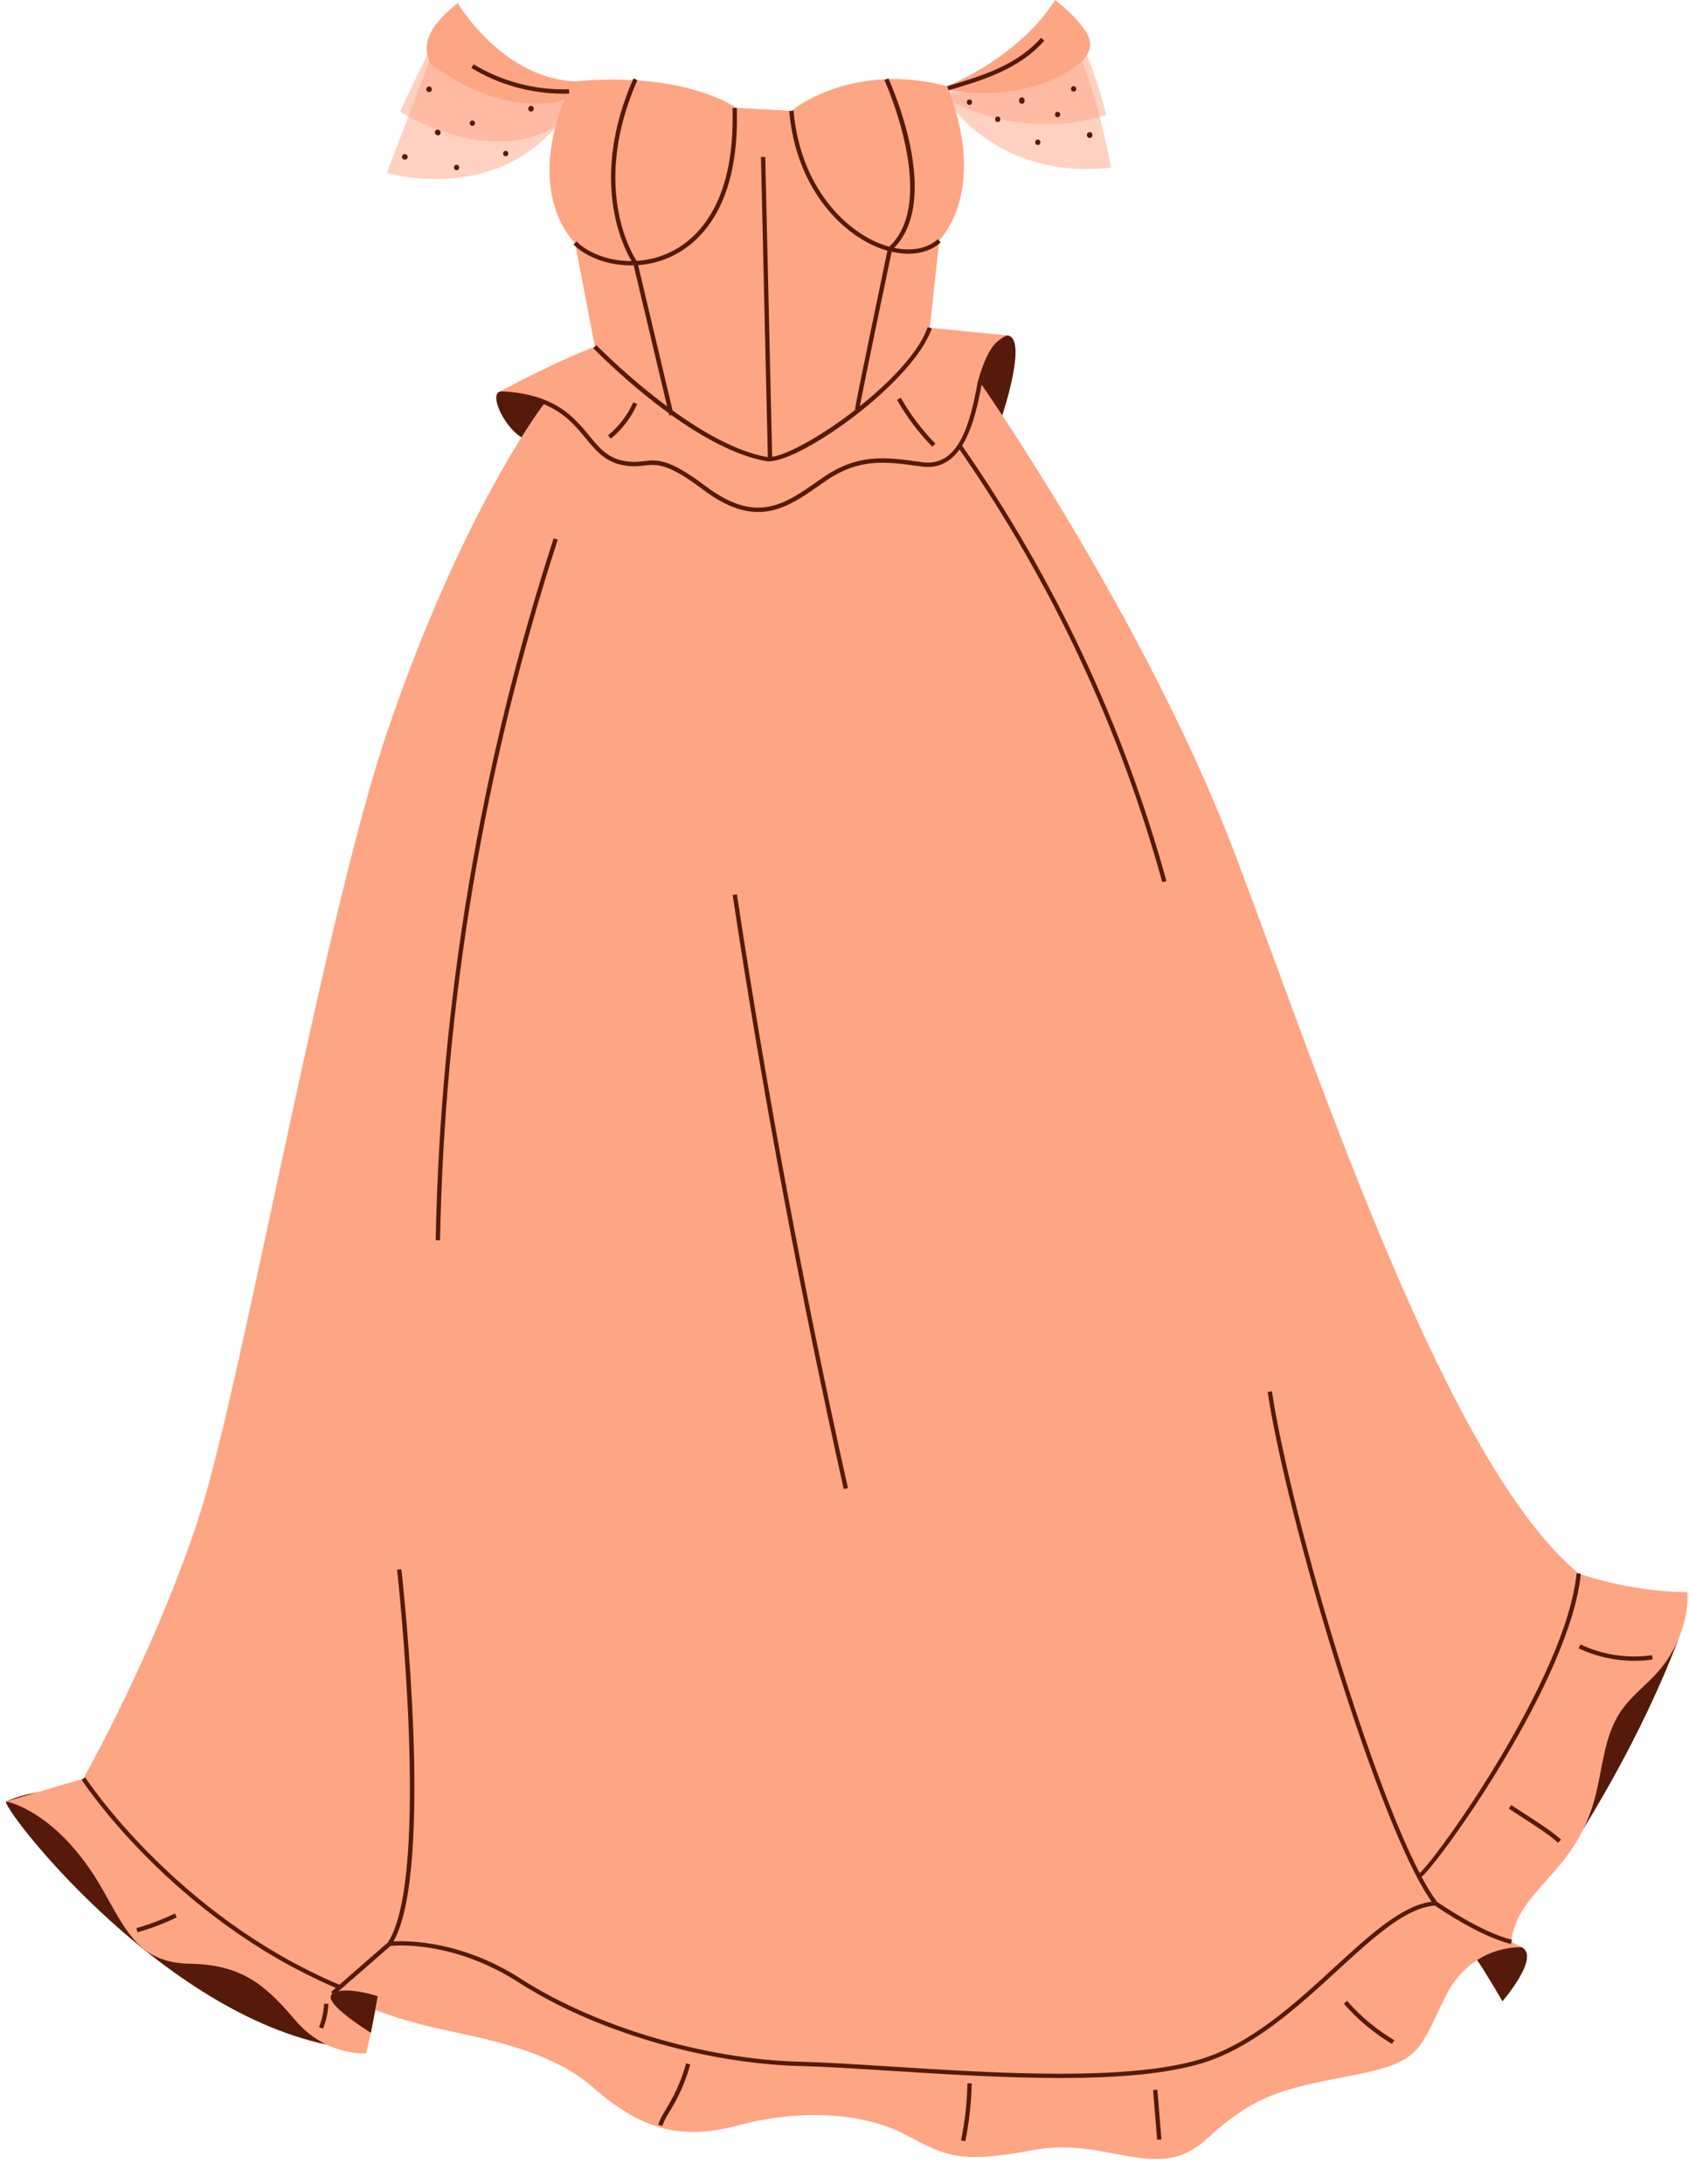
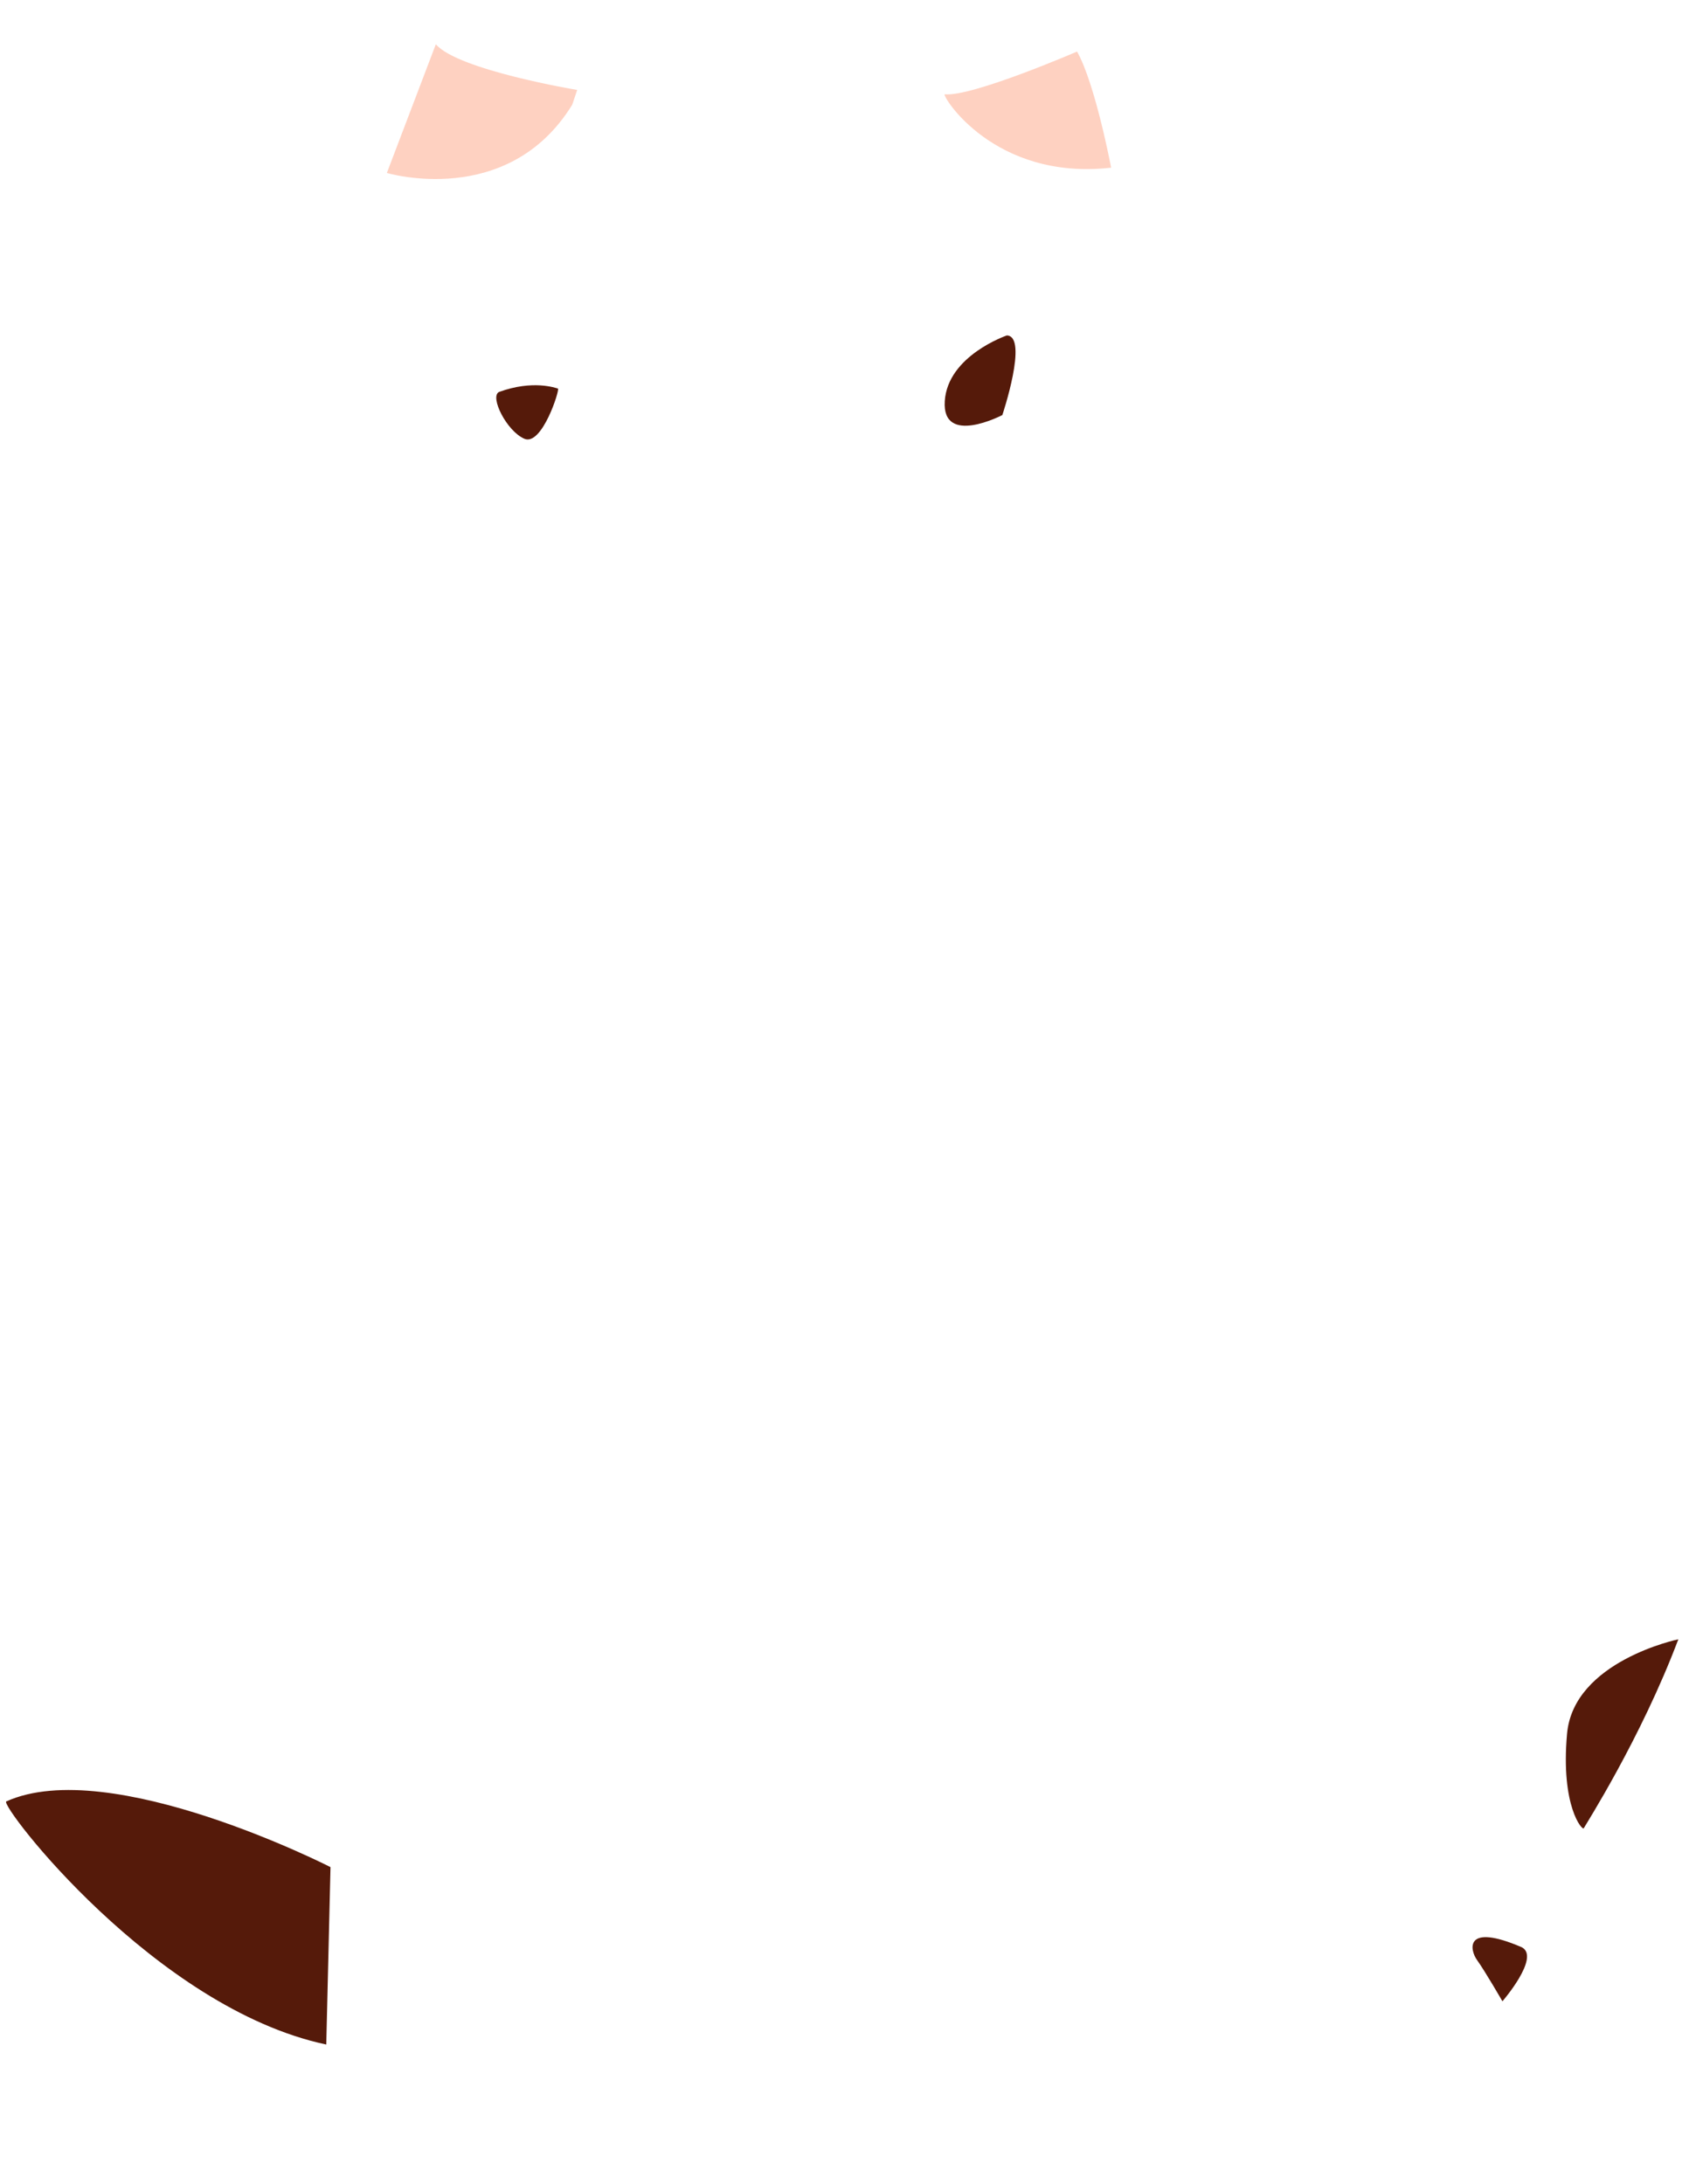
<svg xmlns="http://www.w3.org/2000/svg" height="505.8" preserveAspectRatio="xMidYMid meet" version="1.0" viewBox="-1.4 0.0 391.1 505.8" width="391.1" zoomAndPan="magnify">
  <g id="change1_1">
    <path d="M387.23,379.63c-8.67,22.99-21.61,43.16-21.9,43.76c-0.29,0.61-5.38-5.03-3.87-21.88 S387.23,379.63,387.23,379.63z M217.37,92.88c-0.69,10.56,13.33,3.24,13.33,3.24s6.12-18.27,1.04-18.44 C231.74,77.69,218.06,82.32,217.37,92.88z M114.15,90.77c-2.22,1.1,1.78,9.09,5.88,10.84c4.09,1.75,8.28-11.5,7.76-11.63 C127.26,89.85,122.05,87.9,114.15,90.77z M0.04,417.18c-1.46,1,34.48,47.9,74.11,56.29l0.98-41.08 C75.13,432.38,24.06,406.31,0.04,417.18z M340.64,453.94c1.78,2.46,5.86,9.52,5.86,9.52s8.82-10.19,4.51-12.5 C337.71,445.22,338.86,451.47,340.64,453.94z" fill="#551A0A" />
  </g>
  <g id="change2_1">
    <path d="M248,11.94c4.22,7.46,7.89,26.89,7.89,26.89c-27.18,3.09-39.26-16.76-38.54-16.99 C223.72,22.45,248,11.94,248,11.94z M88.18,40.05c0,0,28.02,8.4,42.92-15.79l1.15-3.43c0,0-27.63-4.59-32.73-10.58L88.18,40.05z" fill="#FEA584" opacity=".5" />
  </g>
  <g id="change2_2">
-     <path d="M248.59,10c2.8,3.4,6.19,16.59,6.19,16.59c-20.58,6.59-37.44-4-37.44-4 C214.96,19.99,245.79,6.61,248.59,10z M98.46,11.14c-0.95,1.18-7.22,14.72-7.22,14.72s24.95,16.1,41.44-0.86" fill="#FEA584" opacity=".5" />
-   </g>
+     </g>
  <g id="change2_3">
-     <path d="M132.16,18.85c0,0,22.46-2.81,37.05,6.15l12.65,0.67c0,0,13.71-11.55,36.06-5.71c0,0,16.32-6.37,25.02-19.96 c0,0,6.78,5.25,7.88,8.98c1.1,3.74-2.75,6.02-2.75,6.02s-9.99,9.12-29.91,5.83c0,0,9.46,20.9-2.07,34.93l-2.19,20.15l17.84,1.76 c0,0-4.91,1.62-6.24,10.83c0,0,38.77,55.43,59.36,110.03c20.6,54.59,49.11,140.94,79.29,165.85c0,0,11.17,4.2,25.19,4.34 c0.33,6.17-2.32,13.05-6.28,17.8c-2.86,3.44-6.64,6.08-9.15,9.78c-4.07,6-4.2,13.74-6.17,20.72c-1.38,4.89-3.72,9.51-6.85,13.52 c-4.76,6.09-11.63,11.46-12.35,19.16l2.46,1.26c0,0-11.71-0.92-17.85,11.68c-6.14,12.6-5.66,14.96-21.76,18.06 c-16.1,3.1-22.22,4.42-33.54,14.78c-11.32,10.36-22.8-0.81-39.95,2.42c-17.15,3.24-20.17,1.45-29.68-3.56s-23.97-6.09-38.79-2.12 c-14.82,3.98-23.73-0.29-33.97-9.18c-10.24-8.89-27.59-11.41-36.51-13.52s-13.32-4.04-13.32-4.04L83.4,475.5 c0,0-9.26,0.83-16.49-7.73c-7.23-8.55-12.65-12.77-24.34-13.01c-11.69-0.24-14.57-7.26-20.24-17.23 c-10.35-18.21-22.29-20.36-22.29-20.36l17.86-5.27c0,0,17.41-30.92,27.18-61.92s28.57-137.54,43.15-180.41s30.5-68.33,36.59-76.39 c0,0-8.61-2.93-10.67-2.41c0,0,12.75-6.9,22.21-10.48l-4.62-24.03c0,0-11.44-10.45-2.47-33.13c0,0-13.27,4.92-31.01-8.45 c-2.2-4.7-0.21-8.66,6.33-13.97C104.59,0.7,115.01,18.45,132.16,18.85z" fill="#FEA584" />
-   </g>
+     </g>
  <g id="change1_2">
-     <path d="M144.68,61.46c-5.51,0-10.47-2.04-13.29-4.84l0.7-0.71c2.7,2.67,7.46,4.59,12.76,4.55 c-2.09-3.51-9.82-19.03,0.43-42.31l0.92,0.4c-10.69,24.28-1.49,39.87-0.2,41.87c2.33-0.15,4.74-0.67,7.11-1.7 c5.96-2.6,15.84-10.43,15.1-33.69l1-0.03c0.76,23.85-9.51,31.94-15.7,34.64c-2.37,1.04-4.79,1.59-7.15,1.76l7.98,33.65 c6.86,4.95,14.76,9.52,21.85,10.78c0.06,0.01,0.14,0,0.21,0.01l-1.6-69.47l1-0.02l1.6,69.44c3.79-0.57,11.68-5,19.18-10.82 c0.13-1.31,0.96-5.33,3.66-18.41c1.7-8.22,3.41-16.4,3.85-18.51c-0.67-0.19-1.35-0.41-2.03-0.68c-8.56-3.35-19.12-13.66-20.71-31.65 l1-0.09c1.55,17.54,11.78,27.56,20.08,30.81c0.7,0.27,1.39,0.5,2.07,0.69c11.48-10.71-0.97-38.29-1.1-38.57l0.91-0.42 c0.53,1.15,12.55,27.8,1.33,39.26c4.07,0.86,7.71,0.17,10.11-2l0.67,0.74c-1.92,1.74-4.53,2.62-7.5,2.62 c-1.23,0-2.53-0.17-3.85-0.48c-0.84,4-6.24,29.88-7.37,35.79c7.13-5.69,13.69-12.52,15.72-18.32l0.94,0.33 c-4.36,12.47-30.03,30.75-37.74,30.75c-0.21,0-0.41-0.01-0.6-0.04c-7.22-1.28-15.1-5.77-21.96-10.67l-0.48,0.11l-0.13-0.55 c-9.54-6.92-16.94-14.51-17.47-15.05l0.72-0.7c0.12,0.13,7.17,7.35,16.38,14.18l-7.75-32.69C145.12,61.45,144.9,61.46,144.68,61.46z M230.13,16.77c4.32-1.98,7.78-4.46,10.29-7.36l-0.76-0.65c-2.41,2.79-5.76,5.18-9.95,7.1c-3.77,1.73-7.83,2.93-11.75,4.09 l0.28,0.96C222.21,19.74,226.3,18.53,230.13,16.77z M130.4,21.67l-0.04-1c-7.68,0.27-15.53-1.78-22.09-5.78l-0.52,0.85 c6.33,3.86,13.82,5.95,21.24,5.95C129.46,21.7,129.93,21.69,130.4,21.67z M327.78,434.64c4.5-3.8,34.45-45.75,36.88-70.2l-0.99-0.1 c-2.41,24.21-32.27,65.94-36.34,69.43c-12.36-23.82-30.27-85.16-34.2-111.57l-0.99,0.15c4.34,29.18,25.72,100.88,37.96,118.04 c-6.92,0.93-14.21,7.6-22.59,15.29c-8.96,8.23-19.12,17.55-30.69,21.12c-17.03,5.25-47.53,3.32-72.05,1.76 c-7.76-0.49-15.08-0.96-20.85-1.1c-22.02-0.55-47.39-8.08-64.65-19.18c-13.72-8.82-26.03-8.88-29.54-8.69 c9.48-16.92,2.13-83.33,1.81-86.2l-0.99,0.11c0.08,0.71,7.87,71.13-2.13,86.33l-11.24,9.8c-37.95-16.1-58.63-47.68-58.83-48 l-0.84,0.54c0.21,0.32,20.88,31.9,58.84,48.18l-1.09,0.95l0.33,0.38h0c-2.79,1.93,8.89,9.08,8.89,9.08l1.59-8.5 c0,0-5.72-1.86-9.08-1.13l12.03-10.49c1.52-0.16,14.74-1.16,29.72,8.47c17.4,11.19,42.98,18.78,65.16,19.34 c5.75,0.14,13.07,0.61,20.82,1.1c12.42,0.79,26.37,1.67,39.35,1.67c12.73,0,24.54-0.85,33.05-3.48 c11.78-3.63,22.03-13.04,31.07-21.33c8.53-7.83,15.9-14.6,22.69-15.12c1.31,0.91,10.35,7.09,17.58,8.9l0.24-0.97 c-7.16-1.79-16.5-8.22-17.33-8.8C330.23,438.95,329.04,437,327.78,434.64z M381.15,383.3c-5.59,0.83-11.47-0.05-16.56-2.48 l-0.43,0.9c3.98,1.9,8.42,2.89,12.84,2.89c1.44,0,2.88-0.1,4.3-0.32L381.15,383.3z M348.52,418.01l-0.54,0.84l4.4,2.86 c2.38,1.55,4.85,3.15,7.03,5.03l0.65-0.76c-2.23-1.93-4.72-3.55-7.14-5.11L348.52,418.01z M310.53,463.36l-0.75,0.66 c3.2,3.69,6.96,6.82,11.16,9.31l0.51-0.86C317.34,470.02,313.66,466.96,310.53,463.36z M265.6,484.01l0.94,11.52l1-0.08l-0.94-11.52 L265.6,484.01z M221.14,495.65l0.98,0.2c0.9-4.39,1.4-8.89,1.49-13.38l-1-0.02C222.53,486.88,222.03,491.32,221.14,495.65z M153.53,487.23c-0.18,0.31-0.36,0.62-0.55,0.92c-0.73,1.22-1.49,2.48-1.97,3.87l0.95,0.32c0.44-1.29,1.17-2.5,1.88-3.68 c0.19-0.31,0.37-0.62,0.56-0.93c1.76-3.02,3.12-6.27,4.03-9.64l-0.96-0.26C156.57,481.12,155.25,484.28,153.53,487.23z M30.19,446.52l0.27,0.96c3.11-0.89,6.17-2.05,9.08-3.47l-0.44-0.9C36.25,444.5,33.25,445.65,30.19,446.52z M72.47,469.45l0.93,0.37 c0.72-1.84,1.15-3.78,1.25-5.76l-1-0.05C73.55,465.87,73.15,467.71,72.47,469.45z M100.49,287.23 c1.06-55.17,10.23-109.76,27.26-162.25l-0.95-0.31c-17.06,52.58-26.25,107.27-27.31,162.54L100.49,287.23z M168.25,207.26 c6.94,45.94,15.6,92.23,25.72,137.57l0.98-0.22c-10.12-45.32-18.77-91.59-25.71-137.5L168.25,207.26z M146.15,93.58l-0.91-0.41 c-1.32,2.95-3.33,5.59-5.83,7.65l0.64,0.77C142.66,99.44,144.77,96.67,146.15,93.58z M215.2,102.75c-3.11-3.19-5.81-6.77-8.02-10.65 l-0.87,0.5c2.25,3.95,5,7.6,8.17,10.85L215.2,102.75z M211.35,107.94l0.7,0.1c3.89,0.53,6.67-1.1,8.73-3.94 c21.24,30.59,37.04,64.3,46.96,100.21l0.96-0.27c-9.99-36.14-25.91-70.06-47.33-100.83c2.34-3.75,3.65-9.16,4.6-14.55 c1.99-6.97,3.9-8.92,5.15-9.33l-0.31-0.95c-2.18,0.71-4.08,3.98-5.81,10.05c-1.83,10.33-4.63,19.74-12.82,18.61l-0.7-0.1 c-8.01-1.1-14.33-1.97-22.59,3.83l-0.63,0.44c-8.12,5.71-14.53,10.23-26.32,1.33c-8.49-6.41-11.19-6.1-14.31-5.74 c-1.44,0.17-2.94,0.34-5.21-0.21c-3.36-0.81-5.26-3.11-7.45-5.77c-2.33-2.83-4.98-6.03-9.96-8.1c-3.02-1.25-6.45-1.94-10.19-2.07 c-0.15,0-0.25-0.01-0.29-0.01l-0.08,0.49l-0.17,0.47c0.1,0.03,0.17,0.04,0.51,0.05c3.63,0.13,6.94,0.8,9.84,2 c4.76,1.98,7.32,5.08,9.57,7.82c2.21,2.68,4.31,5.22,7.99,6.11c2.45,0.59,4.1,0.4,5.56,0.23c2.91-0.33,5.43-0.62,13.6,5.54 c5,3.78,9.13,5.22,12.81,5.22c5.41,0,9.86-3.13,14.69-6.53l0.63-0.44C197.41,106.02,203.56,106.87,211.35,107.94z M247.2,21.2 c0.8,0,0.81-1.25,0-1.25C246.4,19.95,246.4,21.2,247.2,21.2z M243.49,27.14c0.8,0,0.81-1.25,0-1.25 C242.69,25.89,242.68,27.14,243.49,27.14z M234.96,23.99c0.07,0.04,0.15,0.06,0.24,0.05c0.06-0.01,0.11-0.01,0.17-0.02 c0.11-0.03,0.2-0.08,0.28-0.16c0.03-0.04,0.07-0.08,0.1-0.13c0.06-0.1,0.08-0.2,0.09-0.32c0-0.08,0-0.16,0-0.25 c0-0.09-0.01-0.17-0.05-0.24c-0.03-0.08-0.07-0.14-0.13-0.2c-0.06-0.06-0.12-0.1-0.2-0.13c-0.07-0.04-0.15-0.06-0.24-0.05 c-0.06,0.01-0.11,0.01-0.17,0.02c-0.11,0.03-0.2,0.08-0.28,0.16c-0.03,0.04-0.07,0.08-0.1,0.13c-0.06,0.1-0.09,0.2-0.09,0.32 c0,0.08,0,0.16,0,0.25c0,0.09,0.01,0.17,0.05,0.24c0.03,0.08,0.07,0.14,0.13,0.2C234.82,23.92,234.88,23.97,234.96,23.99z M250.47,31.78c0.06,0.06,0.12,0.1,0.2,0.13c0.07,0.04,0.15,0.06,0.24,0.05c0.06-0.01,0.11-0.01,0.17-0.02 c0.11-0.03,0.2-0.08,0.28-0.16c0.03-0.04,0.07-0.08,0.1-0.13c0.06-0.1,0.08-0.2,0.09-0.32c0-0.04,0-0.08,0-0.12 c0-0.09-0.01-0.17-0.05-0.24c-0.03-0.08-0.07-0.14-0.13-0.2c-0.06-0.06-0.12-0.1-0.2-0.13c-0.07-0.04-0.15-0.06-0.24-0.05 c-0.06,0.01-0.11,0.01-0.17,0.02c-0.11,0.03-0.2,0.08-0.28,0.16c-0.03,0.04-0.07,0.08-0.1,0.13c-0.06,0.1-0.08,0.2-0.09,0.32 c0,0.04,0,0.08,0,0.12c0,0.09,0.01,0.17,0.05,0.24C250.37,31.66,250.41,31.72,250.47,31.78z M238.91,32.32c-0.8,0-0.81,1.25,0,1.25 C239.72,33.57,239.72,32.32,238.91,32.32z M229.63,27c-0.8,0-0.81,1.25,0,1.25C230.44,28.25,230.44,27,229.63,27z M223.08,23.04 c-0.8,0-0.81,1.25,0,1.25C223.88,24.29,223.88,23.04,223.08,23.04z M97.34,20.86c-0.02-0.06-0.02-0.12-0.02-0.18 c0-0.17,0.07-0.35,0.19-0.47c0.04-0.04,0.08-0.07,0.13-0.1c0.09-0.05,0.21-0.09,0.32-0.09c0.12,0,0.23,0.03,0.33,0.09 c0.09,0.06,0.17,0.13,0.22,0.22c0.02,0.05,0.04,0.1,0.06,0.15c0.01,0.04,0,0.07,0,0.11c0,0.01,0.01,0.02,0.01,0.04 c0.02,0.08,0.01,0.17-0.01,0.25c-0.02,0.08-0.06,0.15-0.11,0.21c-0.04,0.07-0.1,0.12-0.18,0.16c-0.1,0.06-0.21,0.08-0.33,0.09 c-0.1,0-0.23-0.03-0.32-0.09c-0.05-0.03-0.09-0.06-0.13-0.1c-0.01-0.01-0.1-0.12-0.1-0.13c0,0,0,0,0,0 C97.37,20.97,97.35,20.92,97.34,20.86z M97.79,21.25c0.03,0,0.05,0.01,0.08,0.01c-0.08-0.01-0.15-0.03-0.21-0.07 C97.7,21.21,97.75,21.23,97.79,21.25z M97.96,21.27c0.04,0,0.07-0.01,0.11-0.01c-0.06,0.01-0.11,0.02-0.17,0.01 C97.92,21.27,97.94,21.27,97.96,21.27z M98.26,21.19c0,0,0.01-0.01,0.01-0.01c-0.01,0.01-0.03,0.01-0.04,0.02 C98.24,21.2,98.25,21.19,98.26,21.19z M98.26,20.17c-0.02-0.01-0.04-0.02-0.06-0.03c0.04,0.02,0.08,0.04,0.11,0.07 C98.3,20.2,98.28,20.19,98.26,20.17z M97.95,20.09c-0.05,0.01-0.1,0.01-0.15,0.02c-0.05,0.02-0.09,0.04-0.14,0.06 C97.75,20.12,97.84,20.1,97.95,20.09z M107.98,29.15c0.8,0,0.81-1.25,0-1.25C107.18,27.9,107.18,29.15,107.98,29.15z M121.31,25.79 c0.07,0.04,0.15,0.06,0.24,0.05c0.06-0.01,0.11-0.01,0.17-0.02c0.11-0.03,0.2-0.08,0.28-0.16c0.03-0.04,0.07-0.08,0.1-0.13 c0.06-0.1,0.08-0.2,0.09-0.32c0-0.03,0-0.06,0-0.08c0-0.09-0.01-0.17-0.05-0.24c-0.03-0.08-0.07-0.14-0.13-0.2 c-0.06-0.06-0.12-0.1-0.2-0.13c-0.07-0.04-0.15-0.06-0.24-0.05c-0.06,0.01-0.11,0.01-0.17,0.02c-0.11,0.03-0.2,0.08-0.28,0.16 c-0.03,0.04-0.07,0.08-0.1,0.13c-0.06,0.1-0.08,0.2-0.09,0.32c0,0.03,0,0.06,0,0.08c0,0.09,0.01,0.17,0.05,0.24 c0.03,0.08,0.07,0.14,0.13,0.2C121.16,25.72,121.23,25.76,121.31,25.79z M115.7,34.94c-0.8,0-0.81,1.25,0,1.25 C116.5,36.19,116.5,34.94,115.7,34.94z M99.48,31.09c0.03,0.03,0.06,0.06,0.08,0.08c0.06,0.06,0.12,0.1,0.2,0.13 c0.07,0.04,0.15,0.06,0.24,0.05c0.09,0,0.17-0.01,0.24-0.05c0.08-0.03,0.14-0.07,0.2-0.13c0.03-0.04,0.07-0.08,0.1-0.13 c0.06-0.1,0.09-0.2,0.09-0.32c-0.01-0.06-0.01-0.11-0.02-0.17c-0.03-0.11-0.08-0.2-0.16-0.28c-0.03-0.03-0.06-0.06-0.08-0.08 c-0.06-0.06-0.12-0.1-0.2-0.13c-0.07-0.04-0.15-0.06-0.24-0.05c-0.09,0-0.17,0.01-0.24,0.05c-0.08,0.03-0.14,0.07-0.2,0.13 c-0.03,0.04-0.07,0.08-0.1,0.13c-0.06,0.1-0.08,0.2-0.09,0.32c0.01,0.06,0.01,0.11,0.02,0.17C99.35,30.92,99.41,31.01,99.48,31.09z M104.33,39.41c0.8,0,0.81-1.25,0-1.25C103.53,38.16,103.53,39.41,104.33,39.41z M91.85,36.77c0.04,0.03,0.08,0.07,0.13,0.1 c0.1,0.06,0.2,0.08,0.32,0.09c0.03,0,0.06,0,0.08,0c0.09,0,0.17-0.01,0.24-0.05c0.08-0.03,0.14-0.07,0.2-0.13 c0.06-0.06,0.1-0.12,0.13-0.2c0.04-0.07,0.06-0.15,0.05-0.24c-0.01-0.06-0.01-0.11-0.02-0.17c-0.03-0.11-0.08-0.2-0.16-0.28 c-0.04-0.03-0.08-0.07-0.13-0.1c-0.1-0.06-0.2-0.08-0.32-0.09c-0.03,0-0.06,0-0.08,0c-0.09,0-0.17,0.01-0.24,0.05 c-0.08,0.03-0.14,0.07-0.2,0.13c-0.06,0.06-0.1,0.12-0.13,0.2c-0.04,0.07-0.06,0.15-0.05,0.24c0.01,0.06,0.01,0.11,0.02,0.17 C91.72,36.6,91.77,36.69,91.85,36.77z" fill="#551A0A" />
-   </g>
+     </g>
</svg>